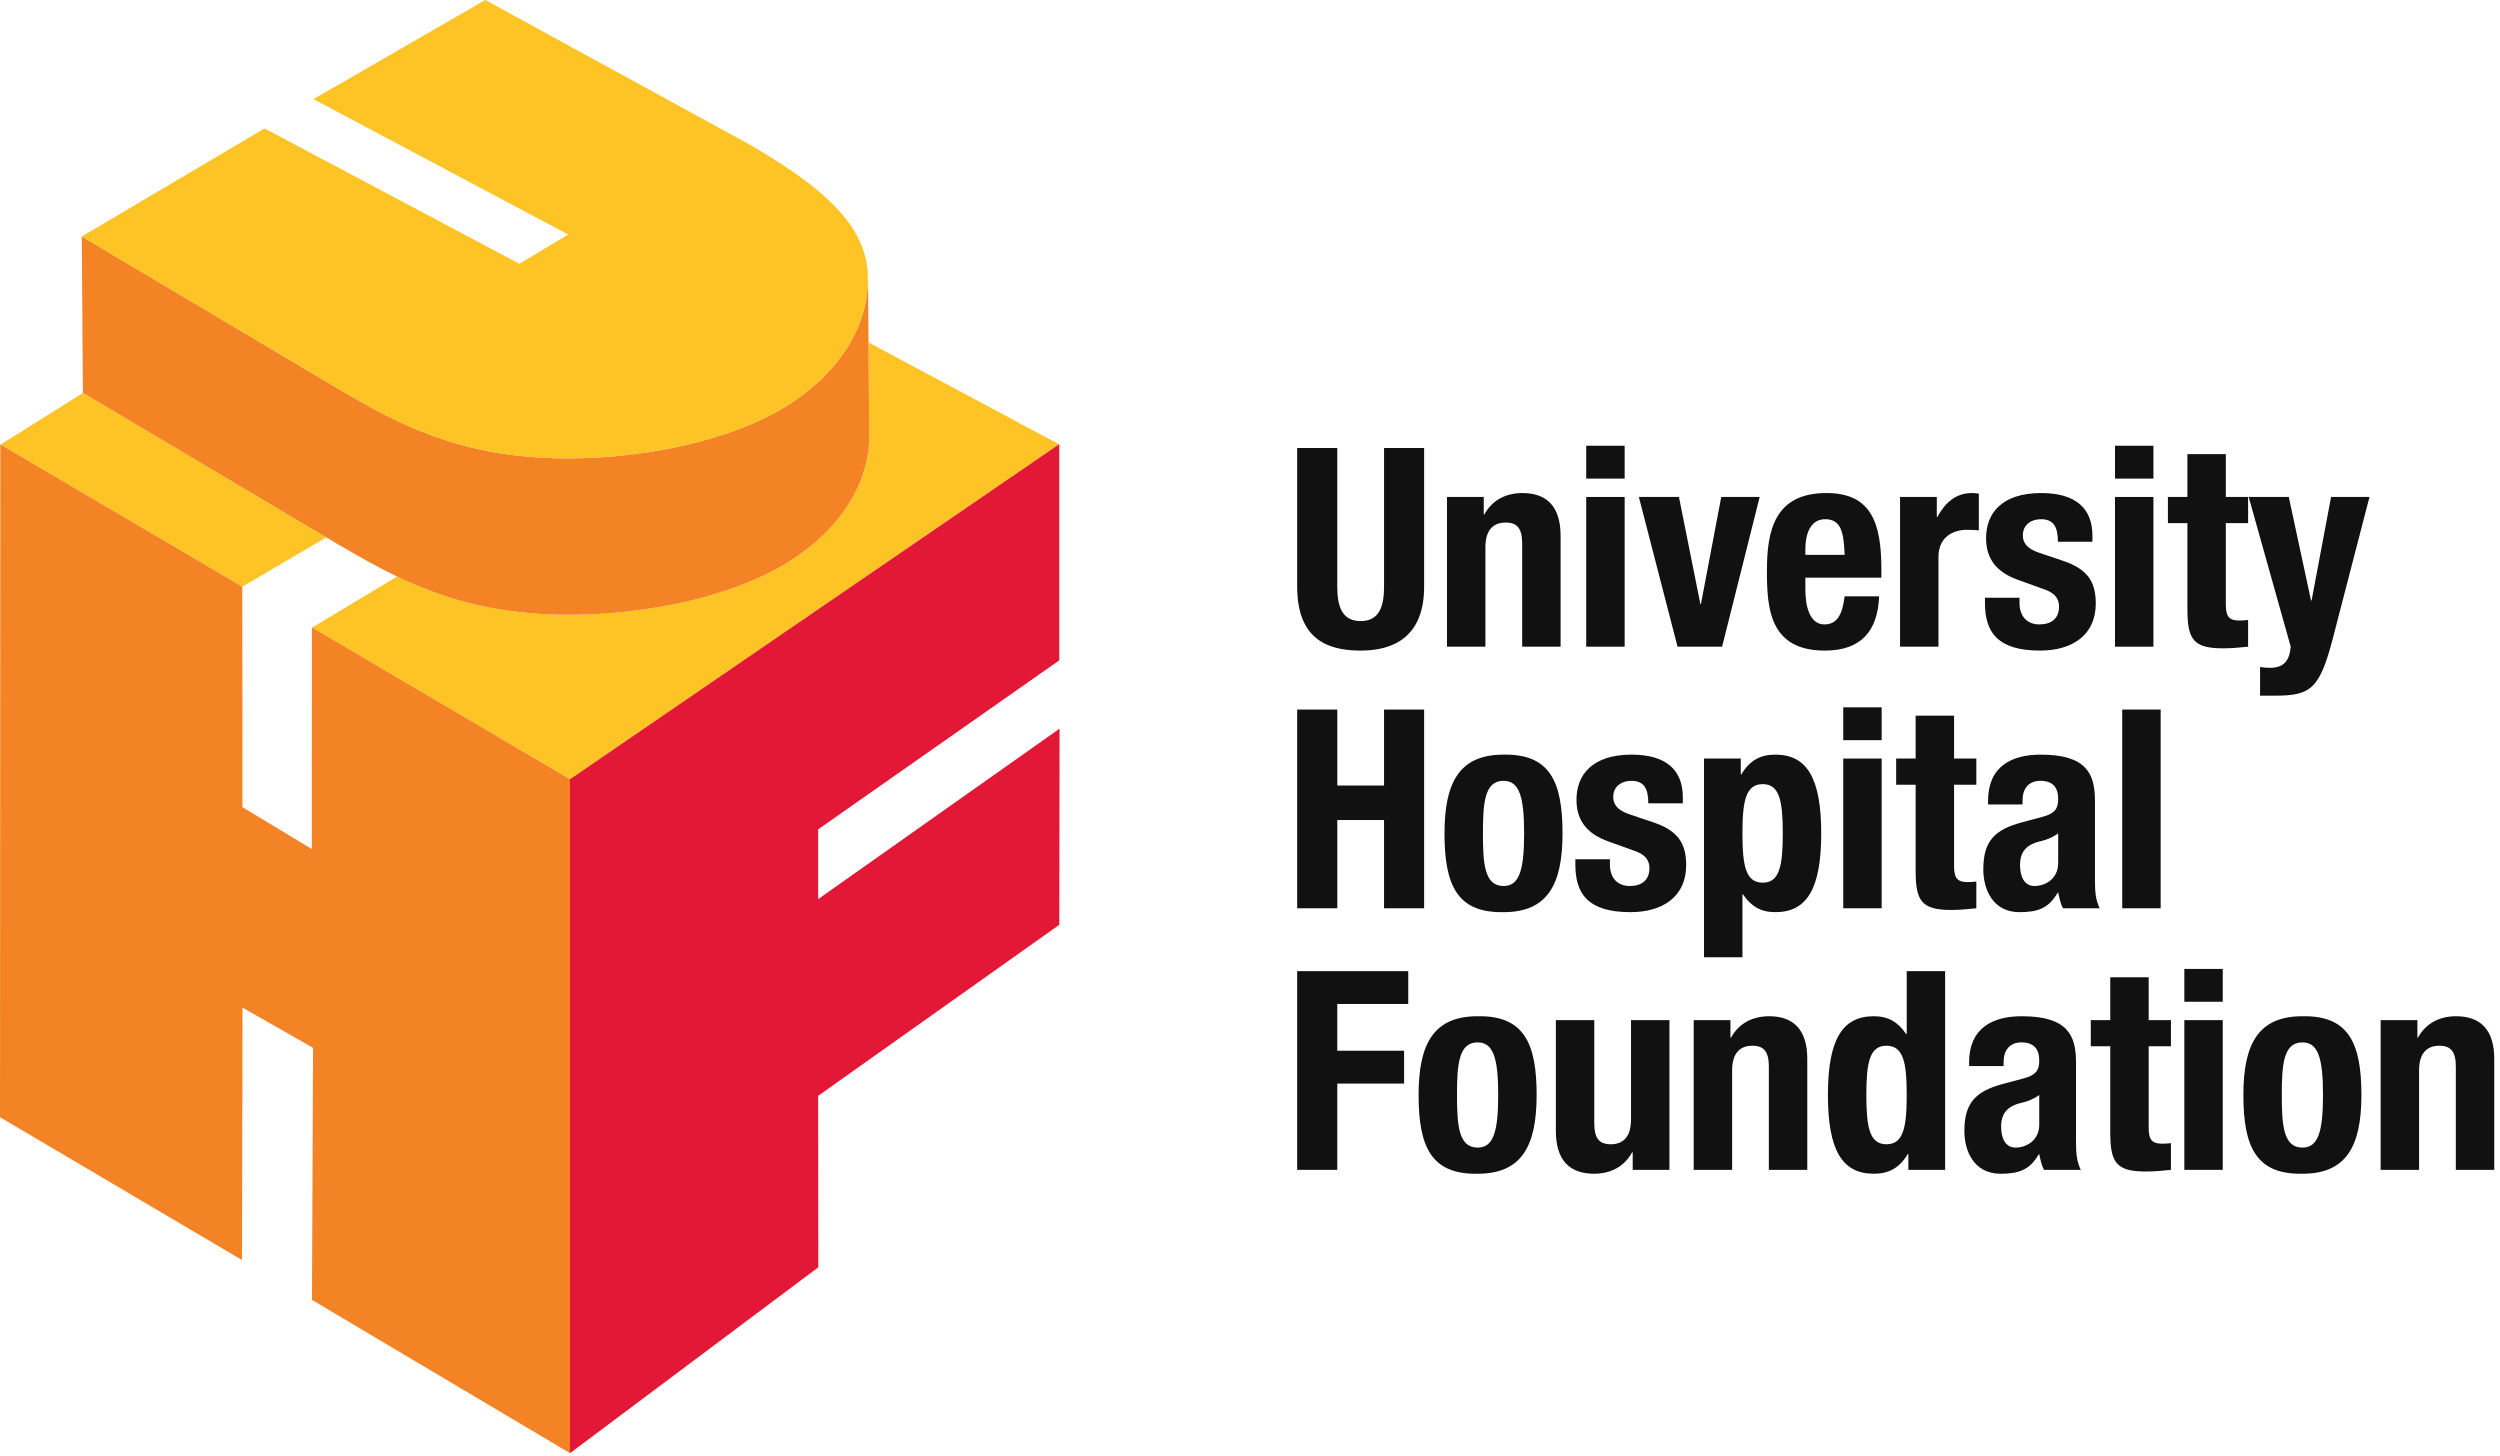
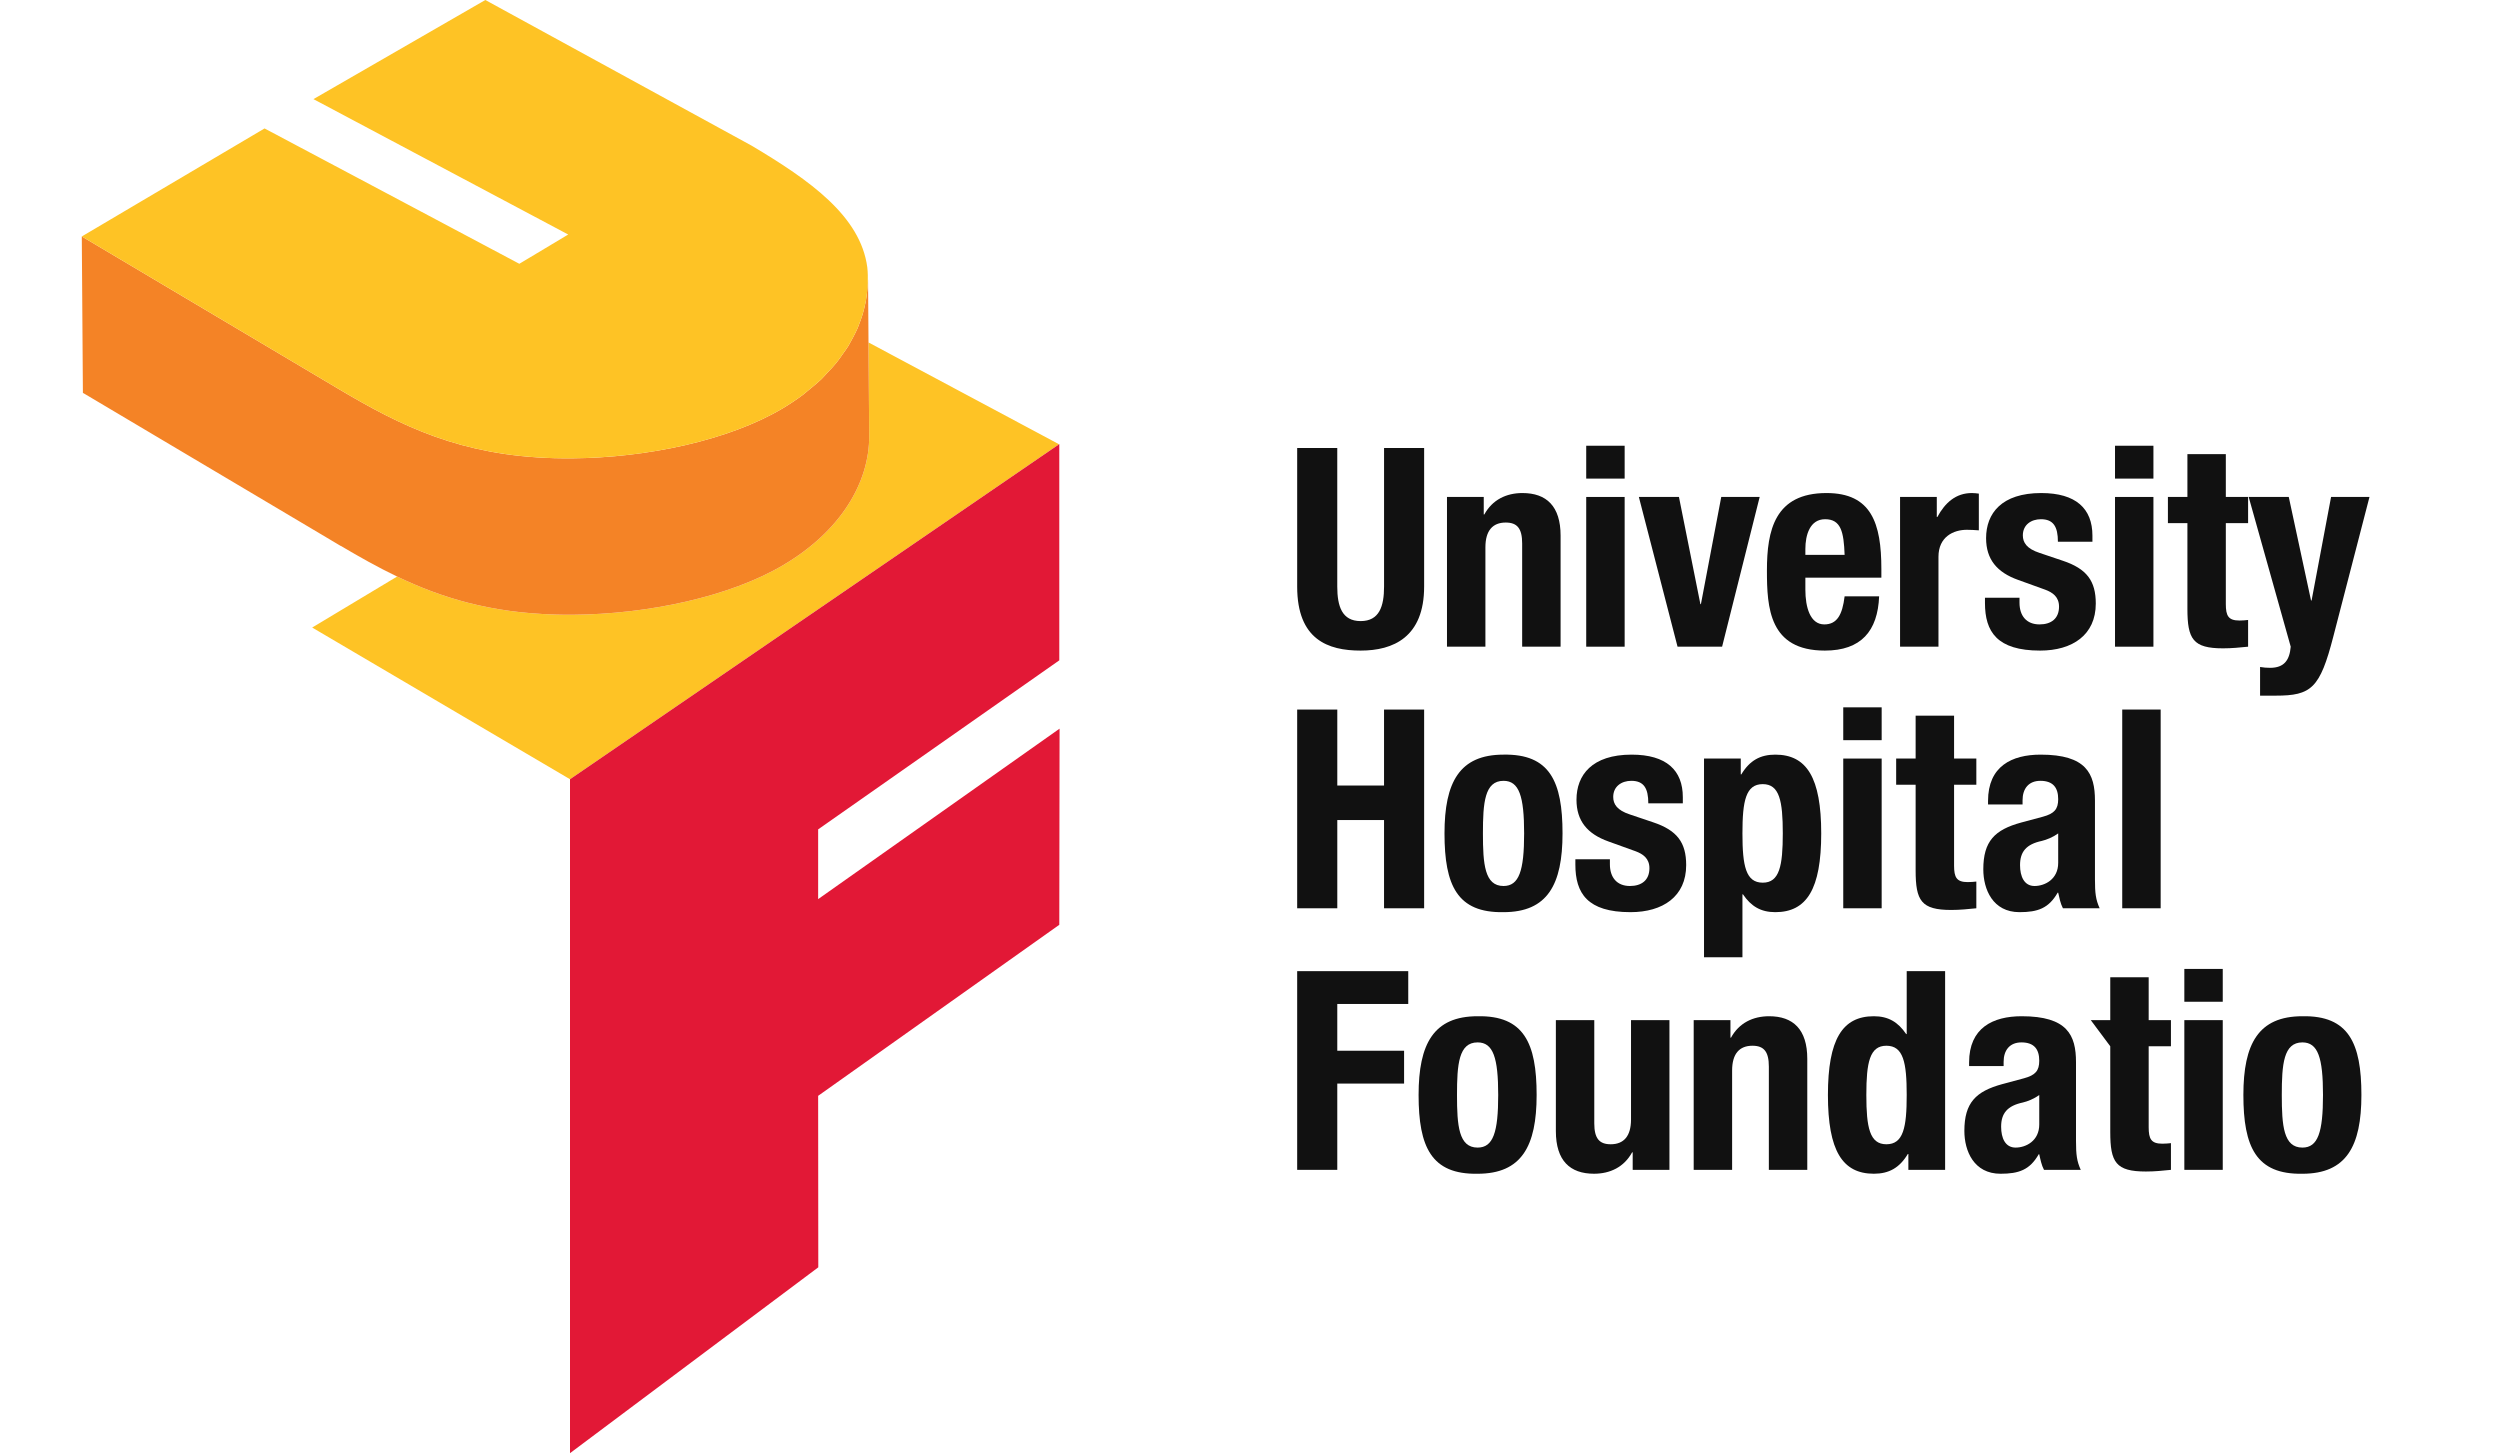
<svg xmlns="http://www.w3.org/2000/svg" width="170px" height="99px" viewBox="0 0 170 99" version="1.1">
  <title>UHF Logo</title>
  <desc>Created with Sketch.</desc>
  <g id="Symbols" stroke="none" stroke-width="1" fill="none" fill-rule="evenodd">
    <g id="Full-Logo">
      <g id="UHF-Logo">
        <path d="M92.524,44.24 C94.739,44.24 96.841,43.331 96.841,39.887 L96.841,30.462 L94.116,30.462 L94.116,39.887 C94.116,41.23 93.794,42.234 92.524,42.234 C91.256,42.234 90.934,41.23 90.934,39.887 L90.934,30.462 L88.208,30.462 L88.208,39.887 C88.208,43.501 90.31,44.24 92.524,44.24" id="Fill-1" fill="#111111" />
        <path d="M101.008,37.218 C101.008,36.083 101.5,35.533 102.389,35.533 C103.167,35.533 103.507,35.931 103.507,36.954 L103.507,43.975 L106.12,43.975 L106.12,36.422 C106.12,34.417 105.155,33.527 103.526,33.527 C102.428,33.527 101.482,33.983 100.933,34.985 L100.895,34.985 L100.895,33.793 L98.395,33.793 L98.395,43.975 L101.008,43.975 L101.008,37.218 Z" id="Fill-3" fill="#111111" />
        <polygon id="Fill-5" fill="#111111" points="107.863 32.545 110.476 32.545 110.476 30.31 107.863 30.31" />
        <polygon id="Fill-7" fill="#111111" points="107.863 43.975 110.476 43.975 110.476 33.793 107.863 33.793" />
        <polygon id="Fill-8" fill="#111111" points="117.103 43.975 119.658 33.793 117.045 33.793 115.663 41.079 115.626 41.079 114.168 33.793 111.442 33.793 114.073 43.975" />
        <path d="M122.765,37.332 C122.765,36.386 123.068,35.307 124.109,35.307 C125.188,35.307 125.377,36.177 125.434,37.729 L122.765,37.729 L122.765,37.332 Z M127.781,40.549 L125.434,40.549 C125.282,41.799 124.923,42.46 124.053,42.46 C123.087,42.46 122.765,41.287 122.765,40.096 L122.765,39.281 L127.933,39.281 L127.933,38.694 C127.933,35.572 127.251,33.527 124.203,33.527 C120.683,33.527 120.151,36.063 120.151,38.79 C120.151,41.326 120.303,44.24 124.089,44.24 C126.551,44.24 127.687,42.915 127.781,40.549 L127.781,40.549 Z" id="Fill-9" fill="#111111" />
        <path d="M131.816,37.863 C131.816,36.498 132.839,36.026 133.747,36.026 C134.012,36.026 134.296,36.044 134.561,36.063 L134.561,33.566 C134.41,33.547 134.238,33.527 134.088,33.527 C133.009,33.527 132.27,34.171 131.74,35.155 L131.702,35.155 L131.702,33.793 L129.204,33.793 L129.204,43.975 L131.816,43.975 L131.816,37.863 Z" id="Fill-10" fill="#111111" />
        <path d="M138.726,44.24 C140.922,44.24 142.513,43.18 142.513,41.042 C142.513,39.508 141.907,38.675 140.26,38.127 L138.688,37.597 C137.818,37.312 137.553,36.895 137.553,36.405 C137.553,35.686 138.12,35.307 138.783,35.307 C139.634,35.307 139.938,35.818 139.938,36.84 L142.285,36.84 L142.285,36.423 C142.285,34.587 141.169,33.527 138.802,33.527 C136.113,33.527 135.054,34.909 135.054,36.595 C135.054,38.032 135.792,38.92 137.231,39.433 L139.067,40.096 C139.578,40.284 140.014,40.585 140.014,41.25 C140.014,42.062 139.483,42.46 138.688,42.46 C137.798,42.46 137.326,41.874 137.326,40.983 L137.326,40.644 L134.978,40.644 L134.978,41.004 C134.978,42.952 135.792,44.24 138.726,44.24" id="Fill-11" fill="#111111" />
        <polygon id="Fill-12" fill="#111111" points="143.821 43.975 146.433 43.975 146.433 33.793 143.821 33.793" />
        <polygon id="Fill-13" fill="#111111" points="143.821 32.545 146.433 32.545 146.433 30.31 143.821 30.31" />
        <path d="M152.871,42.157 C152.701,42.177 152.492,42.196 152.284,42.196 C151.526,42.196 151.356,41.873 151.356,41.079 L151.356,35.571 L152.871,35.571 L152.871,33.793 L151.356,33.793 L151.356,30.879 L148.744,30.879 L148.744,33.793 L147.418,33.793 L147.418,35.571 L148.744,35.571 L148.744,41.4 C148.744,43.464 149.123,44.087 151.166,44.087 C151.773,44.087 152.303,44.031 152.871,43.975 L152.871,42.157 Z" id="Fill-14" fill="#111111" />
        <path d="M157.188,40.833 L157.15,40.833 L155.636,33.793 L152.91,33.793 L155.769,43.975 C155.692,44.882 155.332,45.412 154.367,45.412 C154.14,45.412 153.913,45.394 153.685,45.355 L153.685,47.304 L154.745,47.304 C157.169,47.304 157.755,46.814 158.664,43.292 L161.125,33.793 L158.513,33.793 L157.188,40.833 Z" id="Fill-15" fill="#111111" />
        <polygon id="Fill-16" fill="#111111" points="90.936 55.763 94.115 55.763 94.115 61.763 96.841 61.763 96.841 48.25 94.115 48.25 94.115 53.416 90.936 53.416 90.936 48.25 88.208 48.25 88.208 61.763 90.936 61.763" />
        <path d="M102.239,60.248 C100.952,60.248 100.839,58.753 100.839,56.672 C100.839,54.589 100.952,53.096 102.239,53.096 C103.299,53.096 103.641,54.136 103.641,56.672 C103.641,59.207 103.299,60.248 102.239,60.248 M102.239,51.315 C99.248,51.315 98.226,53.189 98.226,56.672 C98.226,60.211 99.096,62.083 102.239,62.027 C105.231,62.027 106.252,60.153 106.252,56.672 C106.252,53.132 105.382,51.259 102.239,51.315" id="Fill-17" fill="#111111" />
        <path d="M112.407,55.914 L110.835,55.384 C109.964,55.101 109.699,54.684 109.699,54.192 C109.699,53.473 110.268,53.096 110.93,53.096 C111.782,53.096 112.085,53.605 112.085,54.628 L114.432,54.628 L114.432,54.21 C114.432,52.376 113.315,51.315 110.949,51.315 C108.261,51.315 107.201,52.699 107.201,54.381 C107.201,55.821 107.939,56.708 109.376,57.22 L111.214,57.883 C111.725,58.071 112.161,58.374 112.161,59.037 C112.161,59.85 111.63,60.248 110.835,60.248 C109.945,60.248 109.473,59.661 109.473,58.771 L109.473,58.432 L107.125,58.432 L107.125,58.791 C107.125,60.74 107.939,62.027 110.873,62.027 C113.069,62.027 114.66,60.967 114.66,58.829 C114.66,57.297 114.053,56.463 112.407,55.914" id="Fill-18" fill="#111111" />
        <path d="M119.868,60.022 C118.713,60.022 118.486,58.885 118.486,56.672 C118.486,54.458 118.713,53.321 119.868,53.321 C121.004,53.321 121.23,54.458 121.23,56.672 C121.23,58.885 121.004,60.022 119.868,60.022 M120.72,51.315 C119.698,51.315 118.977,51.713 118.409,52.66 L118.372,52.66 L118.372,51.581 L115.873,51.581 L115.873,65.092 L118.486,65.092 L118.486,60.816 L118.523,60.816 C119.073,61.629 119.735,62.027 120.72,62.027 C122.859,62.027 123.843,60.456 123.843,56.672 C123.843,52.886 122.859,51.315 120.72,51.315" id="Fill-19" fill="#111111" />
        <polygon id="Fill-20" fill="#111111" points="125.341 50.332 127.953 50.332 127.953 48.099 125.341 48.099" />
        <polygon id="Fill-21" fill="#111111" points="125.341 61.763 127.953 61.763 127.953 51.582 125.341 51.582" />
        <path d="M134.391,59.946 C134.219,59.964 134.011,59.983 133.805,59.983 C133.047,59.983 132.877,59.661 132.877,58.867 L132.877,53.36 L134.391,53.36 L134.391,51.582 L132.877,51.582 L132.877,48.665 L130.263,48.665 L130.263,51.582 L128.939,51.582 L128.939,53.36 L130.263,53.36 L130.263,59.188 C130.263,61.251 130.642,61.877 132.687,61.877 C133.293,61.877 133.822,61.818 134.391,61.763 L134.391,59.946 Z" id="Fill-22" fill="#111111" />
        <path d="M138.84,57.183 C139.162,57.106 139.598,56.934 139.957,56.672 L139.957,58.677 C139.957,59.793 139.049,60.248 138.348,60.248 C137.648,60.248 137.363,59.605 137.363,58.829 C137.363,57.92 137.78,57.41 138.84,57.183 M137.325,62.027 C138.574,62.027 139.314,61.763 139.92,60.702 L139.957,60.702 C140.034,61.043 140.109,61.44 140.279,61.763 L142.777,61.763 C142.511,61.176 142.457,60.74 142.457,59.793 L142.457,54.439 C142.457,52.604 141.868,51.315 138.765,51.315 C136.795,51.315 135.187,52.111 135.187,54.458 L135.187,54.703 L137.534,54.703 L137.534,54.418 C137.534,53.624 137.951,53.096 138.746,53.096 C139.616,53.096 139.957,53.568 139.957,54.344 C139.957,55.023 139.692,55.327 138.916,55.537 L137.439,55.933 C135.64,56.424 134.865,57.201 134.865,59.113 C134.865,60.475 135.508,62.027 137.325,62.027" id="Fill-23" fill="#111111" />
        <polygon id="Fill-24" fill="#111111" points="144.312 61.763 146.925 61.763 146.925 48.249 144.312 48.249" />
        <polygon id="Fill-25" fill="#111111" points="88.208 79.55 90.935 79.55 90.935 73.683 95.478 73.683 95.478 71.45 90.935 71.45 90.935 68.27 95.761 68.27 95.761 66.038 88.208 66.038" />
        <path d="M100.477,78.036 C99.19,78.036 99.076,76.542 99.076,74.459 C99.076,72.378 99.19,70.883 100.477,70.883 C101.538,70.883 101.878,71.923 101.878,74.459 C101.878,76.996 101.538,78.036 100.477,78.036 M100.477,69.104 C97.486,69.104 96.464,70.978 96.464,74.459 C96.464,77.999 97.335,79.871 100.477,79.815 C103.469,79.815 104.491,77.943 104.491,74.459 C104.491,70.922 103.62,69.048 100.477,69.104" id="Fill-26" fill="#111111" />
        <path d="M110.909,76.125 C110.909,77.259 110.418,77.81 109.528,77.81 C108.752,77.81 108.411,77.412 108.411,76.389 L108.411,69.369 L105.799,69.369 L105.799,76.919 C105.799,78.927 106.764,79.814 108.393,79.814 C109.49,79.814 110.436,79.361 110.985,78.357 L111.023,78.357 L111.023,79.55 L113.522,79.55 L113.522,69.369 L110.909,69.369 L110.909,76.125 Z" id="Fill-27" fill="#111111" />
        <path d="M120.302,69.104 C119.204,69.104 118.257,69.558 117.708,70.562 L117.671,70.562 L117.671,69.369 L115.171,69.369 L115.171,79.55 L117.784,79.55 L117.784,72.794 C117.784,71.659 118.277,71.11 119.166,71.11 C119.942,71.11 120.282,71.506 120.282,72.529 L120.282,79.55 L122.895,79.55 L122.895,71.998 C122.895,69.994 121.93,69.104 120.302,69.104" id="Fill-28" fill="#111111" />
        <path d="M128.274,77.81 C127.138,77.81 126.911,76.674 126.911,74.459 C126.911,72.244 127.138,71.11 128.274,71.11 C129.429,71.11 129.656,72.244 129.656,74.459 C129.656,76.674 129.429,77.81 128.274,77.81 L128.274,77.81 Z M129.656,70.316 L129.619,70.316 C129.069,69.501 128.406,69.104 127.422,69.104 C125.282,69.104 124.299,70.674 124.299,74.459 C124.299,78.244 125.282,79.814 127.422,79.814 C128.445,79.814 129.165,79.419 129.732,78.471 L129.769,78.471 L129.769,79.55 L132.268,79.55 L132.268,66.038 L129.656,66.038 L129.656,70.316 Z" id="Fill-29" fill="#111111" />
        <path d="M138.669,76.466 C138.669,77.583 137.76,78.036 137.06,78.036 C136.36,78.036 136.077,77.393 136.077,76.617 C136.077,75.71 136.493,75.196 137.552,74.97 C137.875,74.895 138.31,74.724 138.669,74.459 L138.669,76.466 Z M141.168,72.226 C141.168,70.39 140.581,69.104 137.477,69.104 C135.509,69.104 133.899,69.899 133.899,72.245 L133.899,72.491 L136.246,72.491 L136.246,72.207 C136.246,71.413 136.663,70.883 137.458,70.883 C138.329,70.883 138.669,71.356 138.669,72.132 C138.669,72.813 138.404,73.115 137.628,73.324 L136.152,73.721 C134.353,74.213 133.577,74.99 133.577,76.902 C133.577,78.263 134.22,79.815 136.037,79.815 C137.287,79.815 138.026,79.55 138.632,78.491 L138.669,78.491 C138.745,78.83 138.82,79.229 138.992,79.55 L141.491,79.55 C141.226,78.963 141.168,78.528 141.168,77.583 L141.168,72.226 Z" id="Fill-30" fill="#111111" />
-         <path d="M146.11,66.454 L143.498,66.454 L143.498,69.369 L142.173,69.369 L142.173,71.147 L143.498,71.147 L143.498,76.977 C143.498,79.04 143.876,79.663 145.921,79.663 C146.527,79.663 147.058,79.607 147.624,79.55 L147.624,77.734 C147.455,77.752 147.247,77.771 147.038,77.771 C146.281,77.771 146.11,77.449 146.11,76.653 L146.11,71.147 L147.624,71.147 L147.624,69.369 L146.11,69.369 L146.11,66.454 Z" id="Fill-31" fill="#111111" />
+         <path d="M146.11,66.454 L143.498,66.454 L143.498,69.369 L142.173,69.369 L143.498,71.147 L143.498,76.977 C143.498,79.04 143.876,79.663 145.921,79.663 C146.527,79.663 147.058,79.607 147.624,79.55 L147.624,77.734 C147.455,77.752 147.247,77.771 147.038,77.771 C146.281,77.771 146.11,77.449 146.11,76.653 L146.11,71.147 L147.624,71.147 L147.624,69.369 L146.11,69.369 L146.11,66.454 Z" id="Fill-31" fill="#111111" />
        <polygon id="Fill-32" fill="#111111" points="148.535 68.119 151.147 68.119 151.147 65.887 148.535 65.887" />
        <polygon id="Fill-33" fill="#111111" points="148.535 79.55 151.147 79.55 151.147 69.369 148.535 69.369" />
        <path d="M156.563,78.036 C155.276,78.036 155.162,76.542 155.162,74.459 C155.162,72.378 155.276,70.883 156.563,70.883 C157.623,70.883 157.964,71.923 157.964,74.459 C157.964,76.996 157.623,78.036 156.563,78.036 M156.563,69.104 C153.572,69.104 152.55,70.978 152.55,74.459 C152.55,77.999 153.422,79.871 156.563,79.815 C159.554,79.815 160.576,77.943 160.576,74.459 C160.576,70.922 159.705,69.048 156.563,69.104" id="Fill-34" fill="#111111" />
-         <path d="M167.014,69.104 C165.917,69.104 164.97,69.558 164.42,70.562 L164.383,70.562 L164.383,69.369 L161.884,69.369 L161.884,79.55 L164.497,79.55 L164.497,72.794 C164.497,71.659 164.989,71.11 165.879,71.11 C166.654,71.11 166.996,71.506 166.996,72.529 L166.996,79.55 L169.609,79.55 L169.609,71.998 C169.609,69.994 168.642,69.104 167.014,69.104" id="Fill-35" fill="#111111" />
        <path d="M53.268,38.421 C49.625,40.58 44.061,41.766 38.953,41.803 C38.554,41.805 38.157,41.803 37.765,41.79 C33.346,41.665 30.043,40.664 27.004,39.204 L21.228,42.673 L38.76,52.988 L72.032,30.199 L71.994,30.199 L59.059,23.287 L59.105,29.634 C59.123,32.829 57.148,36.128 53.268,38.421" id="Fill-36" fill="#FEC325" />
-         <polygon id="Fill-37" fill="#FEC325" points="22.187 36.54 5.738 26.773 5.643 26.72 0.041 30.23 16.477 39.894" />
        <polygon id="Fill-38" fill="#FEC325" points="21.212 42.688 21.212 42.683 21.207 42.684" />
-         <polygon id="Fill-39" fill="#F48326" points="21.228 42.673 21.211 42.662 21.211 42.683 21.211 42.688 21.205 57.734 16.484 54.887 16.477 39.894 0.041 30.23 0.021 30.218 0.021 30.242 0 75.97 16.458 85.683 16.492 68.519 21.287 71.251 21.214 88.393 38.76 98.816 38.76 52.988" />
        <polygon id="Fill-40" fill="#E21836" points="55.634 56.397 72.032 44.903 72.032 30.2 38.76 52.988 38.76 98.816 55.644 86.177 55.634 74.516 72.032 62.886 72.051 49.548 55.634 61.14" />
        <path d="M22.187,36.54 L23.169,37.125 L23.169,37.117 C24.446,37.871 25.701,38.579 27.004,39.204 C30.043,40.664 33.346,41.665 37.765,41.79 C38.157,41.803 38.554,41.805 38.953,41.803 C44.061,41.766 49.625,40.58 53.268,38.421 C57.148,36.128 59.123,32.829 59.105,29.634 L59.071,25.127 L59.028,18.998 C59.028,19.082 59.01,19.166 59.01,19.247 C59.004,19.431 58.988,19.614 58.967,19.797 C58.945,20.035 58.913,20.272 58.872,20.506 C58.835,20.689 58.794,20.872 58.746,21.059 C58.686,21.293 58.614,21.527 58.53,21.758 C58.463,21.942 58.397,22.122 58.325,22.299 C58.219,22.53 58.106,22.764 57.981,22.993 C57.889,23.166 57.796,23.341 57.695,23.514 C57.574,23.707 57.434,23.899 57.298,24.086 C57.274,24.122 57.254,24.157 57.226,24.194 C57.105,24.361 56.995,24.524 56.863,24.684 C56.672,24.915 56.466,25.137 56.252,25.358 C56.114,25.507 55.986,25.654 55.841,25.798 C55.585,26.037 55.308,26.266 55.025,26.495 C54.888,26.604 54.758,26.722 54.615,26.836 C54.174,27.167 53.699,27.486 53.194,27.786 C49.55,29.946 43.983,31.132 38.876,31.168 C38.479,31.168 38.083,31.168 37.685,31.156 C31.336,30.981 27.291,28.982 23.095,26.491 L14.676,21.491 L5.562,16.079 L5.637,26.717 L5.643,26.72 L5.738,26.773 L22.187,36.54 Z" id="Fill-41" fill="#F48326" />
        <path d="M23.095,26.491 C27.291,28.982 31.336,30.981 37.685,31.156 C38.083,31.168 38.479,31.168 38.876,31.168 C43.983,31.132 49.55,29.946 53.194,27.786 C53.699,27.485 54.174,27.167 54.615,26.836 C54.759,26.723 54.888,26.604 55.025,26.495 C55.308,26.266 55.585,26.038 55.841,25.798 C55.986,25.654 56.114,25.507 56.251,25.358 C56.466,25.137 56.672,24.915 56.864,24.684 C56.995,24.524 57.105,24.361 57.226,24.194 C57.254,24.157 57.274,24.122 57.298,24.086 C57.434,23.899 57.574,23.707 57.694,23.515 C57.797,23.341 57.89,23.167 57.981,22.993 C58.105,22.764 58.219,22.531 58.325,22.299 C58.397,22.122 58.463,21.942 58.53,21.758 C58.615,21.527 58.686,21.293 58.746,21.059 C58.794,20.872 58.836,20.688 58.872,20.506 C58.913,20.272 58.945,20.035 58.967,19.797 C58.988,19.614 59.004,19.43 59.01,19.247 C59.017,18.89 59.017,18.53 58.975,18.17 C58.509,14.698 55.092,12.271 51.109,9.904 L33.002,0 L21.314,6.74 L38.638,15.947 L35.314,17.938 L27.608,13.842 L17.989,8.734 L5.562,16.079 L14.676,21.491 L23.095,26.491 Z" id="Fill-42" fill="#FEC325" />
      </g>
    </g>
  </g>
</svg>